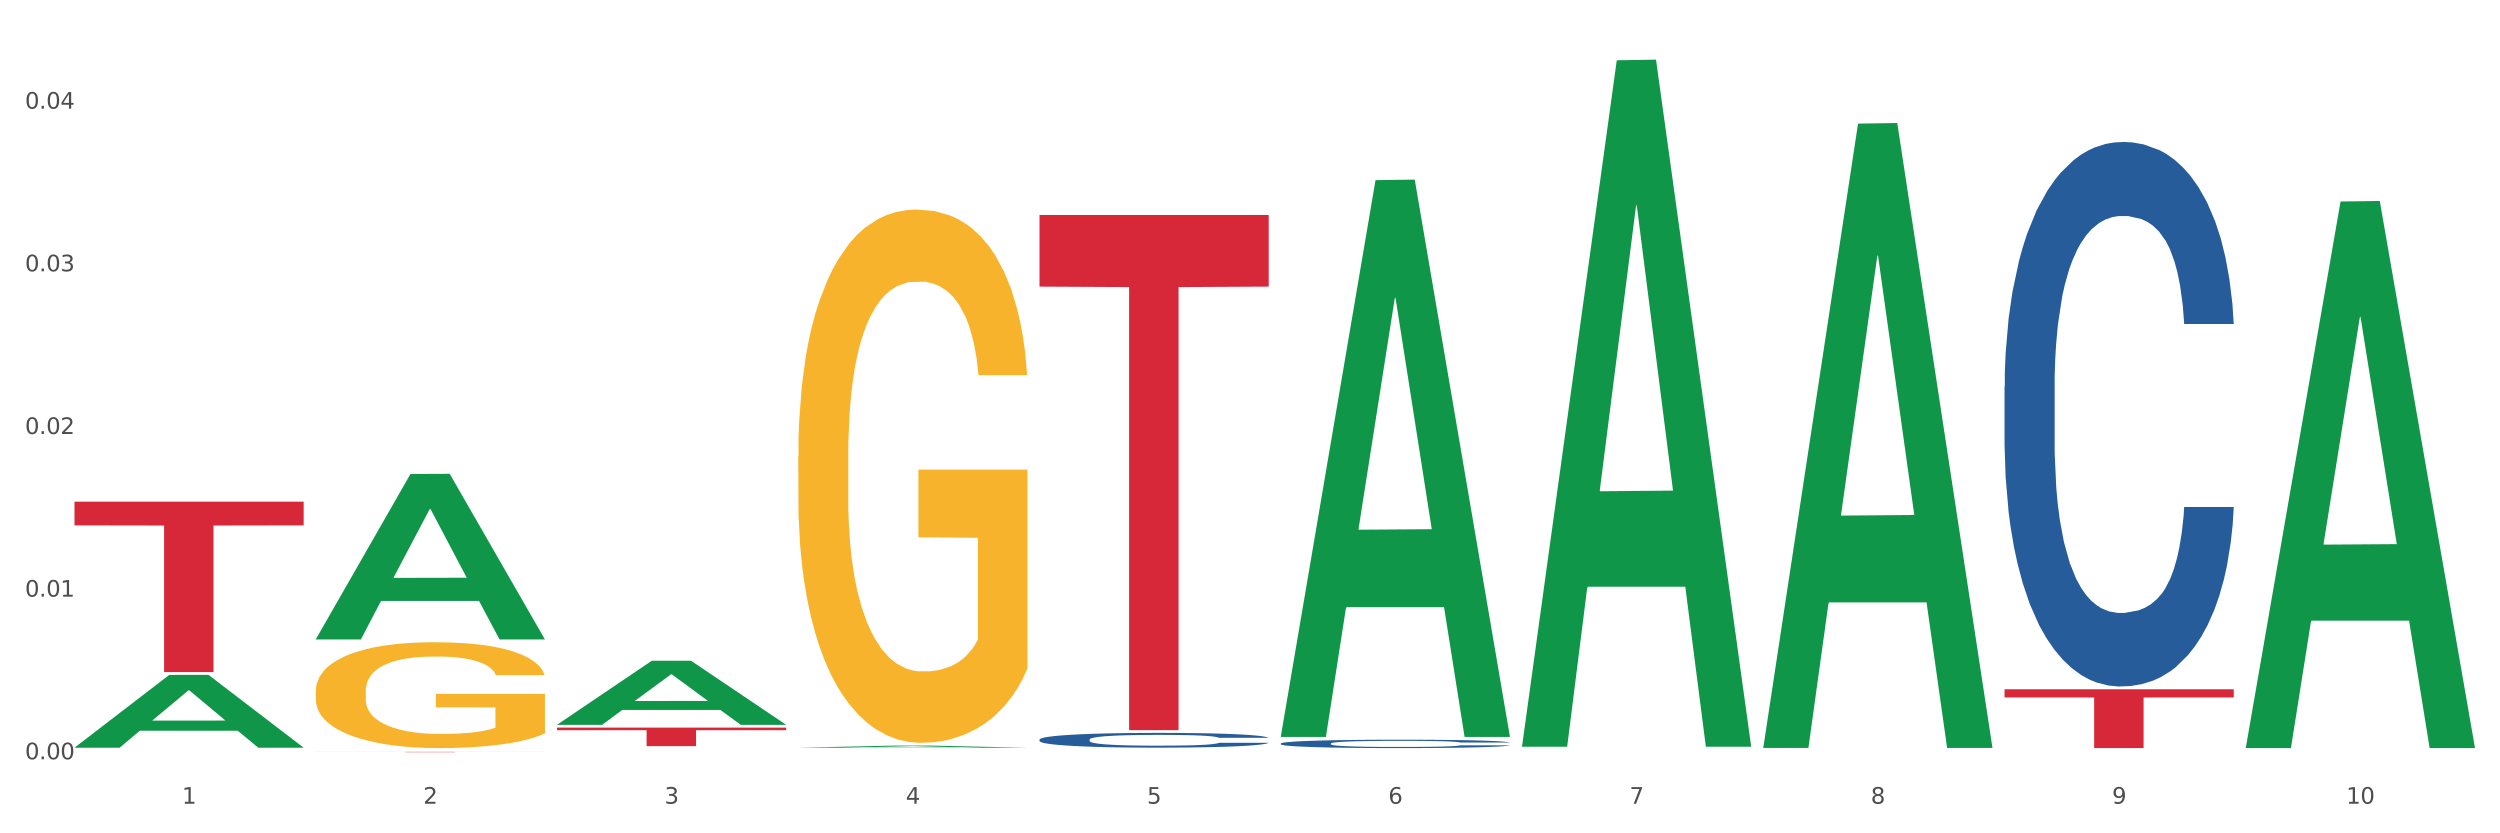
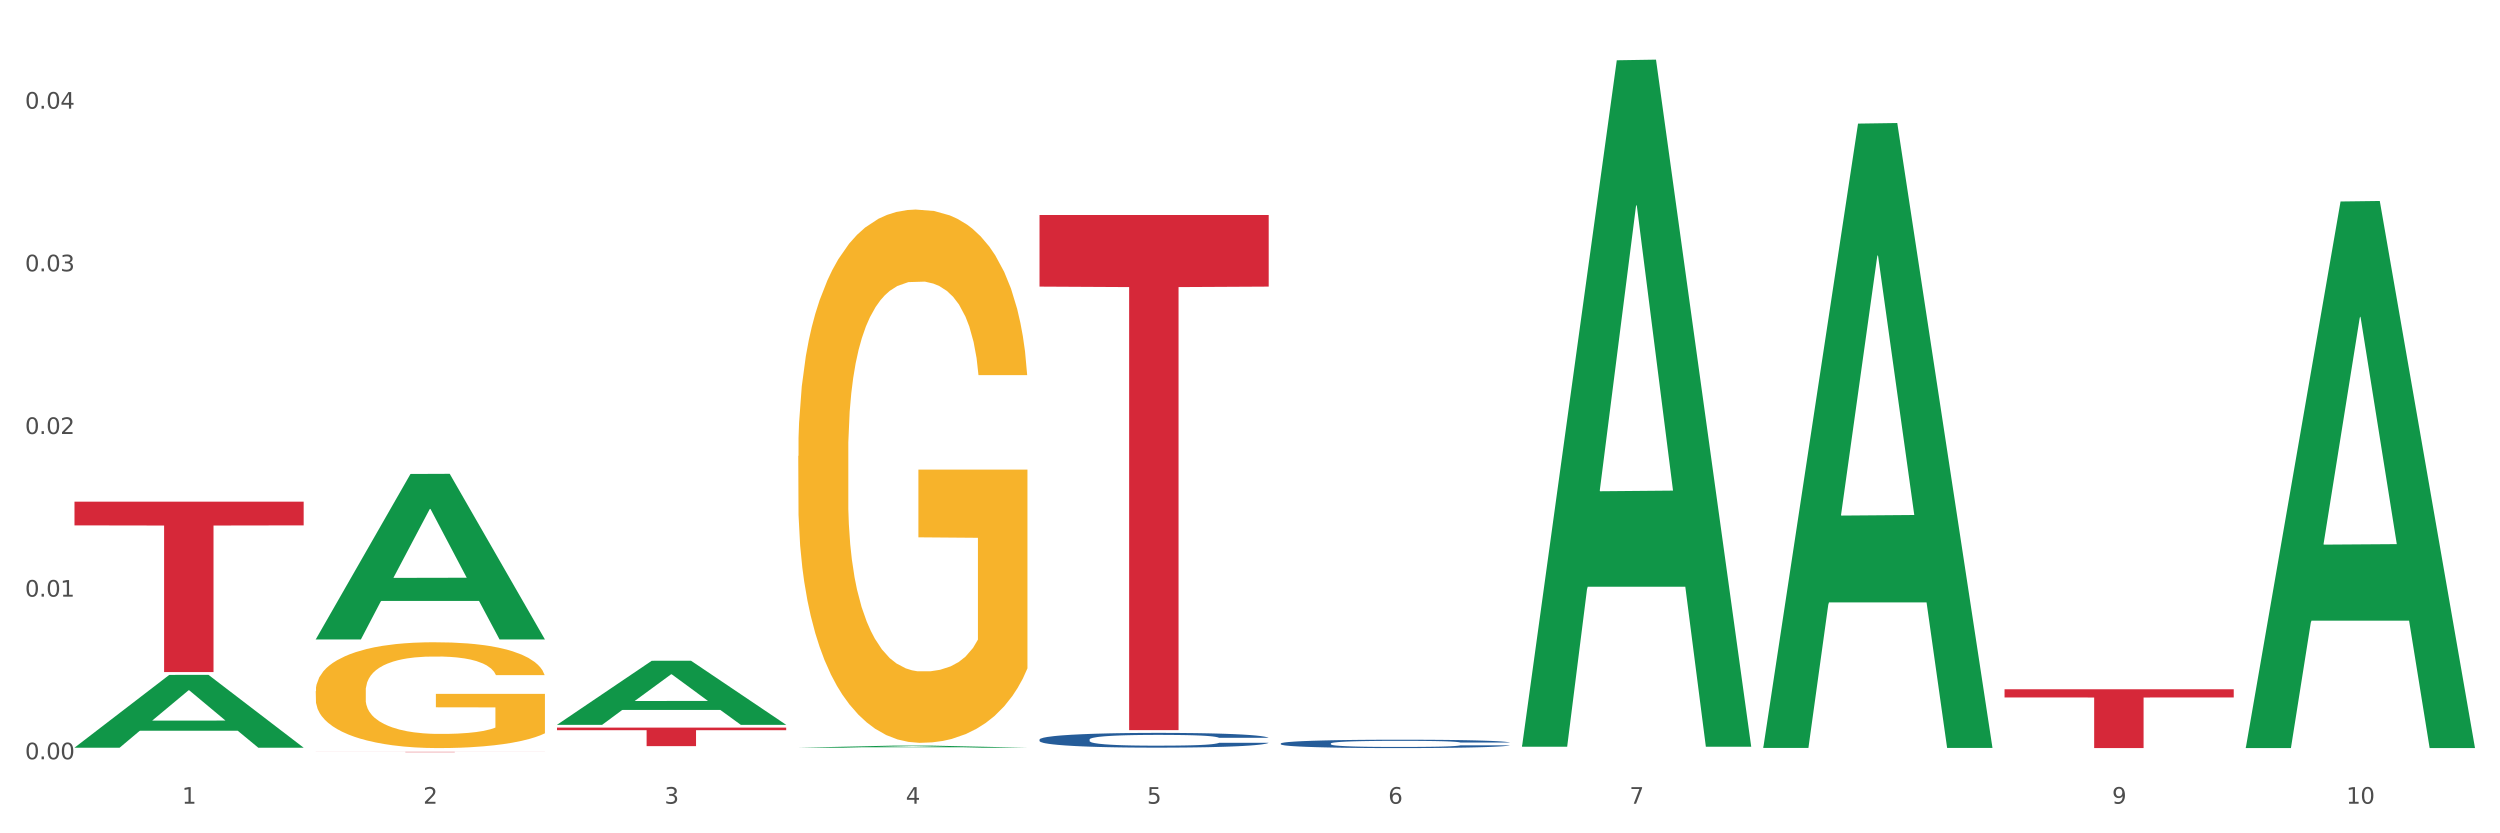
<svg xmlns="http://www.w3.org/2000/svg" xmlns:xlink="http://www.w3.org/1999/xlink" width="1080pt" height="360pt" viewBox="0 0 1080 360" version="1.1">
  <rect x="0" y="0" width="1080" height="360" fill="#333333" stroke="none" />
  <defs>
    <style type="text/css">*{stroke-linejoin: round; stroke-linecap: butt}</style>
  </defs>
  <g id="figure_1">
    <g id="patch_1">
      <path d="M 0 360  L 1080 360  L 1080 0  L 0 0  z " style="fill: #ffffff; stroke: #ffffff; stroke-linejoin: miter" />
    </g>
    <g id="axes_1">
      <g id="matplotlib.axis_1">
        <g id="xtick_1">
          <g id="text_1">
            <g style="fill: #4d4d4d" transform="translate(78.627 347.204) scale(0.096 -0.096)">
              <defs>
                <path id="DejaVuSans-31" d="M 794 531  L 1825 531  L 1825 4091  L 703 3866  L 703 4441  L 1819 4666  L 2450 4666  L 2450 531  L 3481 531  L 3481 0  L 794 0  L 794 531  z " transform="scale(0.016)" />
              </defs>
              <use xlink:href="#DejaVuSans-31" />
            </g>
          </g>
        </g>
        <g id="xtick_2">
          <g id="text_2">
            <g style="fill: #4d4d4d" transform="translate(182.851 347.204) scale(0.096 -0.096)">
              <defs>
                <path id="DejaVuSans-32" d="M 1228 531  L 3431 531  L 3431 0  L 469 0  L 469 531  Q 828 903 1448 1529  Q 2069 2156 2228 2338  Q 2531 2678 2651 2914  Q 2772 3150 2772 3378  Q 2772 3750 2511 3984  Q 2250 4219 1831 4219  Q 1534 4219 1204 4116  Q 875 4013 500 3803  L 500 4441  Q 881 4594 1212 4672  Q 1544 4750 1819 4750  Q 2544 4750 2975 4387  Q 3406 4025 3406 3419  Q 3406 3131 3298 2873  Q 3191 2616 2906 2266  Q 2828 2175 2409 1742  Q 1991 1309 1228 531  z " transform="scale(0.016)" />
              </defs>
              <use xlink:href="#DejaVuSans-32" />
            </g>
          </g>
        </g>
        <g id="xtick_3">
          <g id="text_3">
            <g style="fill: #4d4d4d" transform="translate(287.074 347.204) scale(0.096 -0.096)">
              <defs>
                <path id="DejaVuSans-33" d="M 2597 2516  Q 3050 2419 3304 2112  Q 3559 1806 3559 1356  Q 3559 666 3084 287  Q 2609 -91 1734 -91  Q 1441 -91 1130 -33  Q 819 25 488 141  L 488 750  Q 750 597 1062 519  Q 1375 441 1716 441  Q 2309 441 2620 675  Q 2931 909 2931 1356  Q 2931 1769 2642 2001  Q 2353 2234 1838 2234  L 1294 2234  L 1294 2753  L 1863 2753  Q 2328 2753 2575 2939  Q 2822 3125 2822 3475  Q 2822 3834 2567 4026  Q 2313 4219 1838 4219  Q 1578 4219 1281 4162  Q 984 4106 628 3988  L 628 4550  Q 988 4650 1302 4700  Q 1616 4750 1894 4750  Q 2613 4750 3031 4423  Q 3450 4097 3450 3541  Q 3450 3153 3228 2886  Q 3006 2619 2597 2516  z " transform="scale(0.016)" />
              </defs>
              <use xlink:href="#DejaVuSans-33" />
            </g>
          </g>
        </g>
        <g id="xtick_4">
          <g id="text_4">
            <g style="fill: #4d4d4d" transform="translate(391.298 347.204) scale(0.096 -0.096)">
              <defs>
-                 <path id="DejaVuSans-34" d="M 2419 4116  L 825 1625  L 2419 1625  L 2419 4116  z M 2253 4666  L 3047 4666  L 3047 1625  L 3713 1625  L 3713 1100  L 3047 1100  L 3047 0  L 2419 0  L 2419 1100  L 313 1100  L 313 1709  L 2253 4666  z " transform="scale(0.016)" />
+                 <path id="DejaVuSans-34" d="M 2419 4116  L 825 1625  L 2419 1625  L 2419 4116  M 2253 4666  L 3047 4666  L 3047 1625  L 3713 1625  L 3713 1100  L 3047 1100  L 3047 0  L 2419 0  L 2419 1100  L 313 1100  L 313 1709  L 2253 4666  z " transform="scale(0.016)" />
              </defs>
              <use xlink:href="#DejaVuSans-34" />
            </g>
          </g>
        </g>
        <g id="xtick_5">
          <g id="text_5">
            <g style="fill: #4d4d4d" transform="translate(495.522 347.204) scale(0.096 -0.096)">
              <defs>
                <path id="DejaVuSans-35" d="M 691 4666  L 3169 4666  L 3169 4134  L 1269 4134  L 1269 2991  Q 1406 3038 1543 3061  Q 1681 3084 1819 3084  Q 2600 3084 3056 2656  Q 3513 2228 3513 1497  Q 3513 744 3044 326  Q 2575 -91 1722 -91  Q 1428 -91 1123 -41  Q 819 9 494 109  L 494 744  Q 775 591 1075 516  Q 1375 441 1709 441  Q 2250 441 2565 725  Q 2881 1009 2881 1497  Q 2881 1984 2565 2268  Q 2250 2553 1709 2553  Q 1456 2553 1204 2497  Q 953 2441 691 2322  L 691 4666  z " transform="scale(0.016)" />
              </defs>
              <use xlink:href="#DejaVuSans-35" />
            </g>
          </g>
        </g>
        <g id="xtick_6">
          <g id="text_6">
            <g style="fill: #4d4d4d" transform="translate(599.745 347.204) scale(0.096 -0.096)">
              <defs>
                <path id="DejaVuSans-36" d="M 2113 2584  Q 1688 2584 1439 2293  Q 1191 2003 1191 1497  Q 1191 994 1439 701  Q 1688 409 2113 409  Q 2538 409 2786 701  Q 3034 994 3034 1497  Q 3034 2003 2786 2293  Q 2538 2584 2113 2584  z M 3366 4563  L 3366 3988  Q 3128 4100 2886 4159  Q 2644 4219 2406 4219  Q 1781 4219 1451 3797  Q 1122 3375 1075 2522  Q 1259 2794 1537 2939  Q 1816 3084 2150 3084  Q 2853 3084 3261 2657  Q 3669 2231 3669 1497  Q 3669 778 3244 343  Q 2819 -91 2113 -91  Q 1303 -91 875 529  Q 447 1150 447 2328  Q 447 3434 972 4092  Q 1497 4750 2381 4750  Q 2619 4750 2861 4703  Q 3103 4656 3366 4563  z " transform="scale(0.016)" />
              </defs>
              <use xlink:href="#DejaVuSans-36" />
            </g>
          </g>
        </g>
        <g id="xtick_7">
          <g id="text_7">
            <g style="fill: #4d4d4d" transform="translate(703.969 347.204) scale(0.096 -0.096)">
              <defs>
                <path id="DejaVuSans-37" d="M 525 4666  L 3525 4666  L 3525 4397  L 1831 0  L 1172 0  L 2766 4134  L 525 4134  L 525 4666  z " transform="scale(0.016)" />
              </defs>
              <use xlink:href="#DejaVuSans-37" />
            </g>
          </g>
        </g>
        <g id="xtick_8">
          <g id="text_8">
            <g style="fill: #4d4d4d" transform="translate(808.193 347.204) scale(0.096 -0.096)">
              <defs>
-                 <path id="DejaVuSans-38" d="M 2034 2216  Q 1584 2216 1326 1975  Q 1069 1734 1069 1313  Q 1069 891 1326 650  Q 1584 409 2034 409  Q 2484 409 2743 651  Q 3003 894 3003 1313  Q 3003 1734 2745 1975  Q 2488 2216 2034 2216  z M 1403 2484  Q 997 2584 770 2862  Q 544 3141 544 3541  Q 544 4100 942 4425  Q 1341 4750 2034 4750  Q 2731 4750 3128 4425  Q 3525 4100 3525 3541  Q 3525 3141 3298 2862  Q 3072 2584 2669 2484  Q 3125 2378 3379 2068  Q 3634 1759 3634 1313  Q 3634 634 3220 271  Q 2806 -91 2034 -91  Q 1263 -91 848 271  Q 434 634 434 1313  Q 434 1759 690 2068  Q 947 2378 1403 2484  z M 1172 3481  Q 1172 3119 1398 2916  Q 1625 2713 2034 2713  Q 2441 2713 2670 2916  Q 2900 3119 2900 3481  Q 2900 3844 2670 4047  Q 2441 4250 2034 4250  Q 1625 4250 1398 4047  Q 1172 3844 1172 3481  z " transform="scale(0.016)" />
-               </defs>
+                 </defs>
              <use xlink:href="#DejaVuSans-38" />
            </g>
          </g>
        </g>
        <g id="xtick_9">
          <g id="text_9">
            <g style="fill: #4d4d4d" transform="translate(912.416 347.204) scale(0.096 -0.096)">
              <defs>
                <path id="DejaVuSans-39" d="M 703 97  L 703 672  Q 941 559 1184 500  Q 1428 441 1663 441  Q 2288 441 2617 861  Q 2947 1281 2994 2138  Q 2813 1869 2534 1725  Q 2256 1581 1919 1581  Q 1219 1581 811 2004  Q 403 2428 403 3163  Q 403 3881 828 4315  Q 1253 4750 1959 4750  Q 2769 4750 3195 4129  Q 3622 3509 3622 2328  Q 3622 1225 3098 567  Q 2575 -91 1691 -91  Q 1453 -91 1209 -44  Q 966 3 703 97  z M 1959 2075  Q 2384 2075 2632 2365  Q 2881 2656 2881 3163  Q 2881 3666 2632 3958  Q 2384 4250 1959 4250  Q 1534 4250 1286 3958  Q 1038 3666 1038 3163  Q 1038 2656 1286 2365  Q 1534 2075 1959 2075  z " transform="scale(0.016)" />
              </defs>
              <use xlink:href="#DejaVuSans-39" />
            </g>
          </g>
        </g>
        <g id="xtick_10">
          <g id="text_10">
            <g style="fill: #4d4d4d" transform="translate(1013.586 347.204) scale(0.096 -0.096)">
              <defs>
                <path id="DejaVuSans-30" d="M 2034 4250  Q 1547 4250 1301 3770  Q 1056 3291 1056 2328  Q 1056 1369 1301 889  Q 1547 409 2034 409  Q 2525 409 2770 889  Q 3016 1369 3016 2328  Q 3016 3291 2770 3770  Q 2525 4250 2034 4250  z M 2034 4750  Q 2819 4750 3233 4129  Q 3647 3509 3647 2328  Q 3647 1150 3233 529  Q 2819 -91 2034 -91  Q 1250 -91 836 529  Q 422 1150 422 2328  Q 422 3509 836 4129  Q 1250 4750 2034 4750  z " transform="scale(0.016)" />
              </defs>
              <use xlink:href="#DejaVuSans-31" />
              <use xlink:href="#DejaVuSans-30" transform="translate(63.623 0)" />
            </g>
          </g>
        </g>
        <g id="xtick_11" />
        <g id="xtick_12" />
        <g id="xtick_13" />
        <g id="xtick_14" />
        <g id="xtick_15" />
        <g id="xtick_16" />
        <g id="xtick_17" />
        <g id="xtick_18" />
        <g id="xtick_19" />
      </g>
      <g id="matplotlib.axis_2">
        <g id="ytick_1">
          <g id="text_11">
            <g style="fill: #4d4d4d" transform="translate(10.8 328.015) scale(0.096 -0.096)">
              <defs>
                <path id="DejaVuSans-2e" d="M 684 794  L 1344 794  L 1344 0  L 684 0  L 684 794  z " transform="scale(0.016)" />
              </defs>
              <use xlink:href="#DejaVuSans-30" />
              <use xlink:href="#DejaVuSans-2e" transform="translate(63.623 0)" />
              <use xlink:href="#DejaVuSans-30" transform="translate(95.41 0)" />
              <use xlink:href="#DejaVuSans-30" transform="translate(159.033 0)" />
            </g>
          </g>
        </g>
        <g id="ytick_2">
          <g id="text_12">
            <g style="fill: #4d4d4d" transform="translate(10.8 257.749) scale(0.096 -0.096)">
              <use xlink:href="#DejaVuSans-30" />
              <use xlink:href="#DejaVuSans-2e" transform="translate(63.623 0)" />
              <use xlink:href="#DejaVuSans-30" transform="translate(95.41 0)" />
              <use xlink:href="#DejaVuSans-31" transform="translate(159.033 0)" />
            </g>
          </g>
        </g>
        <g id="ytick_3">
          <g id="text_13">
            <g style="fill: #4d4d4d" transform="translate(10.8 187.482) scale(0.096 -0.096)">
              <use xlink:href="#DejaVuSans-30" />
              <use xlink:href="#DejaVuSans-2e" transform="translate(63.623 0)" />
              <use xlink:href="#DejaVuSans-30" transform="translate(95.41 0)" />
              <use xlink:href="#DejaVuSans-32" transform="translate(159.033 0)" />
            </g>
          </g>
        </g>
        <g id="ytick_4">
          <g id="text_14">
            <g style="fill: #4d4d4d" transform="translate(10.8 117.215) scale(0.096 -0.096)">
              <use xlink:href="#DejaVuSans-30" />
              <use xlink:href="#DejaVuSans-2e" transform="translate(63.623 0)" />
              <use xlink:href="#DejaVuSans-30" transform="translate(95.41 0)" />
              <use xlink:href="#DejaVuSans-33" transform="translate(159.033 0)" />
            </g>
          </g>
        </g>
        <g id="ytick_5">
          <g id="text_15">
            <g style="fill: #4d4d4d" transform="translate(10.8 46.948) scale(0.096 -0.096)">
              <use xlink:href="#DejaVuSans-30" />
              <use xlink:href="#DejaVuSans-2e" transform="translate(63.623 0)" />
              <use xlink:href="#DejaVuSans-30" transform="translate(95.41 0)" />
              <use xlink:href="#DejaVuSans-34" transform="translate(159.033 0)" />
            </g>
          </g>
        </g>
        <g id="ytick_6" />
        <g id="ytick_7" />
        <g id="ytick_8" />
        <g id="ytick_9" />
      </g>
      <g id="PolyCollection_1">
        <path d="M 32.175 322.958  L 32.277 322.929  L 73.107 291.562  L 90.051 291.532  L 131.187 323.017  L 111.589 323.017  L 102.709 315.686  L 60.552 315.686  L 60.246 315.804  L 51.671 323.017  L 32.175 323.017  L 32.175 322.958  L 65.86 311.31  L 97.401 311.281  L 81.783 298.243  L 81.579 298.184  L 81.375 298.273  L 65.758 311.281  L 65.86 311.31  L 32.175 322.958  z " clip-path="url(#p9bcff07c66)" style="fill: #109648" />
        <path d="M 865.964 297.767  L 964.976 297.767  L 964.976 301.298  L 926.028 301.322  L 926.028 323.173  L 904.677 323.173  L 904.677 301.322  L 865.964 301.298  L 865.964 297.791  L 865.964 297.767  z " clip-path="url(#p9bcff07c66)" style="fill: #d62839" />
        <path d="M 449.069 92.892  L 548.082 92.892  L 548.082 123.815  L 509.134 124.024  L 509.134 315.414  L 487.783 315.414  L 487.783 124.024  L 449.069 123.815  L 449.069 93.101  L 449.069 92.892  z " clip-path="url(#p9bcff07c66)" style="fill: #d62839" />
        <path d="M 240.622 314.324  L 339.635 314.324  L 339.635 315.438  L 300.687 315.445  L 300.687 322.335  L 279.336 322.335  L 279.336 315.445  L 240.622 315.438  L 240.622 314.332  L 240.622 314.324  z " clip-path="url(#p9bcff07c66)" style="fill: #d62839" />
        <path d="M 136.399 324.802  L 235.411 324.802  L 235.411 324.822  L 196.463 324.822  L 196.463 324.95  L 175.112 324.95  L 175.112 324.822  L 136.399 324.822  L 136.399 324.802  L 136.399 324.802  z " clip-path="url(#p9bcff07c66)" style="fill: #d62839" />
        <path d="M 32.175 216.731  L 131.187 216.731  L 131.187 226.96  L 92.239 227.029  L 92.239 290.338  L 70.888 290.338  L 70.888 227.029  L 32.175 226.96  L 32.175 216.8  L 32.175 216.731  z " clip-path="url(#p9bcff07c66)" style="fill: #d62839" />
        <path d="M 344.846 196.985  L 344.963 196.775  L 344.963 189.2  L 345.197 182.678  L 346.366 166.898  L 348.119 153.853  L 349.405 146.91  L 350.691 141.229  L 352.21 135.548  L 354.081 129.657  L 357.471 121.03  L 359.575 116.612  L 362.147 111.983  L 366.823 105.25  L 370.213 101.463  L 373.72 98.307  L 379.448 94.52  L 383.188 92.837  L 387.163 91.574  L 391.956 90.733  L 395.579 90.522  L 403.529 91.154  L 410.309 93.047  L 413.582 94.52  L 417.79 97.045  L 420.011 98.728  L 423.635 102.094  L 427.376 106.513  L 429.947 110.3  L 433.805 117.454  L 436.728 124.607  L 439.416 133.444  L 440.819 139.546  L 441.871 145.227  L 442.806 151.749  L 443.741 162.059  L 422.7 162.059  L 421.882 154.695  L 420.596 147.751  L 418.725 141.019  L 417.089 136.811  L 414.283 131.551  L 411.711 128.184  L 409.023 125.659  L 405.75 123.555  L 403.178 122.503  L 399.554 121.662  L 392.423 121.872  L 387.63 123.555  L 384.357 125.659  L 382.253 127.553  L 380.383 129.657  L 378.279 132.603  L 375.824 137.021  L 374.07 141.019  L 372.317 146.068  L 370.914 151.118  L 369.628 157.009  L 368.576 163.321  L 367.758 169.844  L 367.056 177.839  L 366.472 191.094  L 366.472 219.919  L 366.706 226.441  L 367.29 235.068  L 367.992 241.59  L 369.161 249.375  L 370.213 254.635  L 372.2 262.21  L 374.421 268.522  L 376.174 272.519  L 377.928 275.886  L 380.967 280.515  L 384.357 284.302  L 387.28 286.616  L 391.254 288.72  L 393.943 289.562  L 396.281 289.983  L 402.009 289.983  L 406.1 289.351  L 410.659 287.879  L 414.166 285.985  L 417.089 283.671  L 420.362 279.883  L 422.466 276.307  L 422.466 232.333  L 396.748 232.122  L 396.748 202.877  L 443.858 202.877  L 443.858 288.72  L 441.871 293.139  L 439.65 297.136  L 437.312 300.713  L 433.805 305.132  L 429.597 309.34  L 425.856 312.285  L 421.882 314.81  L 417.206 317.124  L 411.127 319.228  L 407.386 320.07  L 402.71 320.701  L 397.216 320.912  L 392.423 320.491  L 387.747 319.439  L 382.838 317.545  L 378.045 314.81  L 374.421 312.075  L 370.797 308.708  L 366.94 304.29  L 363.9 300.082  L 361.562 296.295  L 358.99 291.455  L 356.185 285.143  L 354.081 279.463  L 352.21 273.571  L 350.223 265.997  L 348.82 259.474  L 347.418 251.269  L 346.599 245.167  L 345.664 235.699  L 344.963 222.444  L 344.846 196.985  z " clip-path="url(#p9bcff07c66)" style="fill: #f7b32b" />
        <path d="M 136.399 298.58  L 136.516 298.538  L 136.516 297.035  L 136.749 295.741  L 137.918 292.609  L 139.672 290.02  L 140.958 288.642  L 142.244 287.515  L 143.763 286.388  L 145.634 285.218  L 149.024 283.506  L 151.128 282.63  L 153.699 281.711  L 158.375 280.375  L 161.765 279.623  L 165.272 278.997  L 171 278.245  L 174.741 277.911  L 178.716 277.661  L 183.508 277.494  L 187.132 277.452  L 195.081 277.577  L 201.861 277.953  L 205.135 278.245  L 209.343 278.746  L 211.564 279.08  L 215.188 279.749  L 218.928 280.625  L 221.5 281.377  L 225.358 282.797  L 228.28 284.216  L 230.969 285.97  L 232.372 287.181  L 233.424 288.308  L 234.359 289.603  L 235.294 291.649  L 214.253 291.649  L 213.434 290.187  L 212.148 288.809  L 210.278 287.473  L 208.641 286.638  L 205.836 285.594  L 203.264 284.926  L 200.576 284.425  L 197.302 284.008  L 194.731 283.799  L 191.107 283.632  L 183.976 283.673  L 179.183 284.008  L 175.91 284.425  L 173.806 284.801  L 171.936 285.218  L 169.831 285.803  L 167.377 286.68  L 165.623 287.473  L 163.87 288.475  L 162.467 289.477  L 161.181 290.647  L 160.129 291.899  L 159.311 293.194  L 158.609 294.78  L 158.025 297.411  L 158.025 303.131  L 158.259 304.426  L 158.843 306.138  L 159.544 307.432  L 160.713 308.977  L 161.765 310.021  L 163.753 311.524  L 165.974 312.777  L 167.727 313.57  L 169.481 314.238  L 172.52 315.157  L 175.91 315.908  L 178.833 316.367  L 182.807 316.785  L 185.496 316.952  L 187.834 317.036  L 193.562 317.036  L 197.653 316.91  L 202.212 316.618  L 205.719 316.242  L 208.641 315.783  L 211.915 315.031  L 214.019 314.321  L 214.019 305.595  L 188.301 305.553  L 188.301 299.749  L 235.411 299.749  L 235.411 316.785  L 233.424 317.662  L 231.203 318.455  L 228.865 319.165  L 225.358 320.042  L 221.15 320.877  L 217.409 321.462  L 213.434 321.963  L 208.758 322.422  L 202.68 322.839  L 198.939 323.006  L 194.263 323.132  L 188.769 323.173  L 183.976 323.09  L 179.3 322.881  L 174.39 322.505  L 169.598 321.963  L 165.974 321.42  L 162.35 320.752  L 158.492 319.875  L 155.453 319.04  L 153.115 318.288  L 150.543 317.328  L 147.738 316.075  L 145.634 314.948  L 143.763 313.779  L 141.776 312.276  L 140.373 310.981  L 138.97 309.353  L 138.152 308.142  L 137.217 306.263  L 136.516 303.632  L 136.399 298.58  z " clip-path="url(#p9bcff07c66)" style="fill: #f7b32b" />
        <path d="M 449.069 319.474  L 449.187 319.468  L 449.187 319.305  L 449.538 319.083  L 450.825 318.676  L 452.464 318.367  L 455.272 318.006  L 456.794 317.854  L 458.783 317.686  L 462.88 317.412  L 467.561 317.179  L 470.838 317.051  L 473.296 316.969  L 478.797 316.823  L 481.957 316.759  L 485.234 316.707  L 488.042 316.672  L 492.724 316.631  L 496.469 316.614  L 500.799 316.608  L 504.427 316.614  L 509.226 316.637  L 516.248 316.707  L 518.94 316.748  L 522.568 316.818  L 526.313 316.911  L 529.356 317.004  L 532.867 317.138  L 536.495 317.313  L 540.006 317.534  L 542.464 317.738  L 544.454 317.953  L 546.209 318.216  L 547.497 318.501  L 548.082 318.74  L 526.664 318.74  L 526.079 318.524  L 524.909 318.291  L 523.738 318.134  L 522.451 318.006  L 520.461 317.86  L 518.706 317.767  L 515.78 317.656  L 513.088 317.587  L 510.864 317.546  L 508.173 317.511  L 502.438 317.476  L 498.342 317.476  L 495.767 317.487  L 492.607 317.517  L 489.915 317.557  L 486.755 317.627  L 484.297 317.703  L 481.84 317.802  L 480.435 317.872  L 478.328 318  L 476.924 318.105  L 475.051 318.285  L 473.998 318.414  L 472.126 318.746  L 471.306 318.99  L 470.955 319.159  L 470.721 319.346  L 470.721 320.254  L 471.423 320.662  L 472.009 320.837  L 472.945 321.035  L 474.7 321.291  L 477.275 321.542  L 479.967 321.722  L 482.191 321.833  L 484.297 321.914  L 486.404 321.978  L 488.979 322.037  L 491.085 322.072  L 494.245 322.107  L 497.991 322.124  L 500.916 322.124  L 506.885 322.095  L 509.577 322.066  L 512.152 322.025  L 514.961 321.961  L 517.184 321.891  L 518.472 321.839  L 520.578 321.728  L 522.217 321.611  L 523.621 321.477  L 524.558 321.361  L 525.611 321.186  L 526.43 320.988  L 526.664 320.883  L 548.082 320.883  L 547.614 321.093  L 546.795 321.297  L 545.156 321.571  L 543.869 321.728  L 541.879 321.92  L 539.772 322.083  L 536.846 322.264  L 534.155 322.398  L 531.346 322.514  L 528.303 322.619  L 522.802 322.765  L 520.813 322.806  L 516.599 322.875  L 513.322 322.916  L 508.524 322.957  L 503.608 322.98  L 498.459 322.986  L 493.894 322.974  L 488.862 322.94  L 485.702 322.905  L 482.191 322.852  L 478.094 322.771  L 474.232 322.672  L 470.604 322.555  L 467.21 322.421  L 464.05 322.27  L 459.954 322.019  L 456.911 321.775  L 454.687 321.547  L 453.166 321.355  L 451.644 321.111  L 450.825 320.942  L 449.538 320.534  L 449.069 320.155  L 449.069 319.474  z " clip-path="url(#p9bcff07c66)" style="fill: #255c99" />
-         <path d="M 865.964 167.025  L 866.081 166.81  L 866.081 160.795  L 866.432 152.631  L 867.719 137.592  L 869.358 126.206  L 872.167 112.886  L 873.688 107.3  L 875.678 101.07  L 879.774 90.972  L 884.456 82.379  L 887.733 77.652  L 890.19 74.644  L 895.691 69.273  L 898.851 66.91  L 902.128 64.977  L 904.937 63.688  L 909.618 62.184  L 913.364 61.539  L 917.694 61.324  L 921.322 61.539  L 926.12 62.399  L 933.143 64.977  L 935.834 66.481  L 939.463 69.059  L 943.208 72.496  L 946.251 75.933  L 949.762 80.875  L 953.39 87.32  L 956.901 95.484  L 959.359 103.003  L 961.348 110.952  L 963.104 120.62  L 964.391 131.147  L 964.976 139.955  L 943.559 139.955  L 942.974 132.006  L 941.803 123.413  L 940.633 117.612  L 939.346 112.886  L 937.356 107.515  L 935.6 104.077  L 932.674 99.995  L 929.983 97.417  L 927.759 95.913  L 925.067 94.624  L 919.332 93.335  L 915.236 93.335  L 912.661 93.765  L 909.501 94.839  L 906.81 96.343  L 903.65 98.921  L 901.192 101.714  L 898.734 105.366  L 897.33 107.944  L 895.223 112.671  L 893.819 116.538  L 891.946 123.198  L 890.893 127.924  L 889.02 140.17  L 888.201 149.194  L 887.85 155.424  L 887.616 162.299  L 887.616 195.814  L 888.318 210.852  L 888.903 217.297  L 889.839 224.602  L 891.595 234.055  L 894.17 243.293  L 896.861 249.953  L 899.085 254.035  L 901.192 257.043  L 903.298 259.406  L 905.873 261.554  L 907.98 262.843  L 911.14 264.132  L 914.885 264.777  L 917.811 264.777  L 923.78 263.703  L 926.472 262.629  L 929.046 261.125  L 931.855 258.761  L 934.079 256.183  L 935.366 254.25  L 937.473 250.168  L 939.111 245.871  L 940.516 240.93  L 941.452 236.633  L 942.505 230.188  L 943.325 222.883  L 943.559 219.016  L 964.976 219.016  L 964.508 226.75  L 963.689 234.27  L 962.05 244.367  L 960.763 250.168  L 958.773 257.258  L 956.667 263.273  L 953.741 269.933  L 951.049 274.874  L 948.24 279.171  L 945.197 283.038  L 939.697 288.409  L 937.707 289.913  L 933.494 292.491  L 930.217 293.995  L 925.418 295.499  L 920.503 296.358  L 915.353 296.573  L 910.789 296.143  L 905.756 294.854  L 902.596 293.565  L 899.085 291.632  L 894.989 288.624  L 891.127 284.972  L 887.499 280.675  L 884.105 275.734  L 880.945 270.148  L 876.848 260.91  L 873.805 251.887  L 871.582 243.508  L 870.06 236.418  L 868.539 227.395  L 867.719 221.165  L 866.432 206.126  L 865.964 192.161  L 865.964 167.025  z " clip-path="url(#p9bcff07c66)" style="fill: #255c99" />
        <path d="M 553.293 321.18  L 553.41 321.177  L 553.41 321.084  L 553.761 320.958  L 555.049 320.727  L 556.687 320.552  L 559.496 320.347  L 561.017 320.261  L 563.007 320.165  L 567.103 320.01  L 571.785 319.877  L 575.062 319.805  L 577.52 319.758  L 583.02 319.676  L 586.18 319.639  L 589.457 319.61  L 592.266 319.59  L 596.948 319.567  L 600.693 319.557  L 605.023 319.553  L 608.651 319.557  L 613.45 319.57  L 620.472 319.61  L 623.164 319.633  L 626.792 319.672  L 630.537 319.725  L 633.58 319.778  L 637.091 319.854  L 640.719 319.953  L 644.23 320.079  L 646.688 320.195  L 648.677 320.317  L 650.433 320.466  L 651.72 320.628  L 652.306 320.763  L 630.888 320.763  L 630.303 320.641  L 629.132 320.509  L 627.962 320.42  L 626.675 320.347  L 624.685 320.264  L 622.929 320.211  L 620.004 320.148  L 617.312 320.109  L 615.088 320.086  L 612.396 320.066  L 606.661 320.046  L 602.565 320.046  L 599.99 320.053  L 596.83 320.069  L 594.139 320.092  L 590.979 320.132  L 588.521 320.175  L 586.063 320.231  L 584.659 320.271  L 582.552 320.344  L 581.148 320.403  L 579.275 320.506  L 578.222 320.578  L 576.349 320.767  L 575.53 320.906  L 575.179 321.001  L 574.945 321.107  L 574.945 321.623  L 575.647 321.854  L 576.232 321.954  L 577.168 322.066  L 578.924 322.211  L 581.499 322.354  L 584.191 322.456  L 586.414 322.519  L 588.521 322.565  L 590.628 322.602  L 593.202 322.635  L 595.309 322.654  L 598.469 322.674  L 602.214 322.684  L 605.14 322.684  L 611.109 322.668  L 613.801 322.651  L 616.375 322.628  L 619.184 322.592  L 621.408 322.552  L 622.695 322.522  L 624.802 322.459  L 626.441 322.393  L 627.845 322.317  L 628.781 322.251  L 629.835 322.152  L 630.654 322.04  L 630.888 321.98  L 652.306 321.98  L 651.837 322.099  L 651.018 322.215  L 649.38 322.37  L 648.092 322.459  L 646.103 322.568  L 643.996 322.661  L 641.07 322.764  L 638.378 322.84  L 635.569 322.906  L 632.526 322.965  L 627.026 323.048  L 625.036 323.071  L 620.823 323.111  L 617.546 323.134  L 612.747 323.157  L 607.832 323.17  L 602.682 323.173  L 598.118 323.167  L 593.085 323.147  L 589.925 323.127  L 586.414 323.097  L 582.318 323.051  L 578.456 322.995  L 574.828 322.929  L 571.434 322.853  L 568.274 322.767  L 564.177 322.625  L 561.135 322.486  L 558.911 322.357  L 557.389 322.248  L 555.868 322.109  L 555.049 322.013  L 553.761 321.782  L 553.293 321.567  L 553.293 321.18  z " clip-path="url(#p9bcff07c66)" style="fill: #255c99" />
        <path d="M 344.846 323.015  L 344.948 323.014  L 385.778 322.107  L 402.722 322.106  L 443.858 323.017  L 424.26 323.017  L 415.379 322.805  L 373.223 322.805  L 372.916 322.808  L 364.342 323.017  L 344.846 323.017  L 344.846 323.015  L 378.53 322.678  L 410.072 322.677  L 394.454 322.3  L 394.25 322.298  L 394.046 322.301  L 378.428 322.677  L 378.53 322.678  L 344.846 323.015  z " clip-path="url(#p9bcff07c66)" style="fill: #109648" />
        <path d="M 970.188 322.713  L 970.29 322.491  L 1011.12 87.043  L 1028.064 86.821  L 1069.2 323.157  L 1049.602 323.157  L 1040.721 268.123  L 998.564 268.123  L 998.258 269.01  L 989.684 323.157  L 970.188 323.157  L 970.188 322.713  L 1003.872 235.28  L 1035.413 235.058  L 1019.796 137.195  L 1019.592 136.751  L 1019.388 137.417  L 1003.77 235.058  L 1003.872 235.28  L 970.188 322.713  z " clip-path="url(#p9bcff07c66)" style="fill: #109648" />
        <path d="M 761.74 322.609  L 761.842 322.355  L 802.672 53.397  L 819.617 53.143  L 860.753 323.116  L 841.154 323.116  L 832.274 260.249  L 790.117 260.249  L 789.811 261.263  L 781.237 323.116  L 761.74 323.116  L 761.74 322.609  L 795.425 222.732  L 826.966 222.478  L 811.349 110.687  L 811.144 110.18  L 810.94 110.94  L 795.323 222.478  L 795.425 222.732  L 761.74 322.609  z " clip-path="url(#p9bcff07c66)" style="fill: #109648" />
        <path d="M 136.399 276.123  L 136.501 276.056  L 177.331 204.754  L 194.275 204.687  L 235.411 276.258  L 215.813 276.258  L 206.932 259.591  L 164.775 259.591  L 164.469 259.86  L 155.895 276.258  L 136.399 276.258  L 136.399 276.123  L 170.083 249.645  L 201.624 249.578  L 186.007 219.942  L 185.803 219.807  L 185.599 220.009  L 169.981 249.578  L 170.083 249.645  L 136.399 276.123  z " clip-path="url(#p9bcff07c66)" style="fill: #109648" />
        <path d="M 240.622 313.078  L 240.724 313.052  L 281.554 285.453  L 298.499 285.427  L 339.635 313.13  L 320.036 313.13  L 311.156 306.679  L 268.999 306.679  L 268.693 306.783  L 260.118 313.13  L 240.622 313.13  L 240.622 313.078  L 274.307 302.829  L 305.848 302.803  L 290.231 291.331  L 290.026 291.279  L 289.822 291.357  L 274.205 302.803  L 274.307 302.829  L 240.622 313.078  z " clip-path="url(#p9bcff07c66)" style="fill: #109648" />
        <path d="M 657.517 322.035  L 657.619 321.757  L 698.449 26.038  L 715.393 25.759  L 756.529 322.593  L 736.931 322.593  L 728.05 253.471  L 685.893 253.471  L 685.587 254.586  L 677.013 322.593  L 657.517 322.593  L 657.517 322.035  L 691.201 212.221  L 722.742 211.942  L 707.125 89.028  L 706.921 88.471  L 706.717 89.307  L 691.099 211.942  L 691.201 212.221  L 657.517 322.035  z " clip-path="url(#p9bcff07c66)" style="fill: #109648" />
-         <path d="M 553.293 317.907  L 553.395 317.681  L 594.225 77.816  L 611.169 77.59  L 652.306 318.359  L 632.707 318.359  L 623.827 262.292  L 581.67 262.292  L 581.364 263.197  L 572.789 318.359  L 553.293 318.359  L 553.293 317.907  L 586.978 228.833  L 618.519 228.607  L 602.901 128.909  L 602.697 128.456  L 602.493 129.135  L 586.876 228.607  L 586.978 228.833  L 553.293 317.907  z " clip-path="url(#p9bcff07c66)" style="fill: #109648" />
      </g>
    </g>
  </g>
  <defs>
    <clipPath id="p9bcff07c66">
      <rect x="32.175" y="10.8" width="1037.025" height="329.109" />
    </clipPath>
  </defs>
</svg>